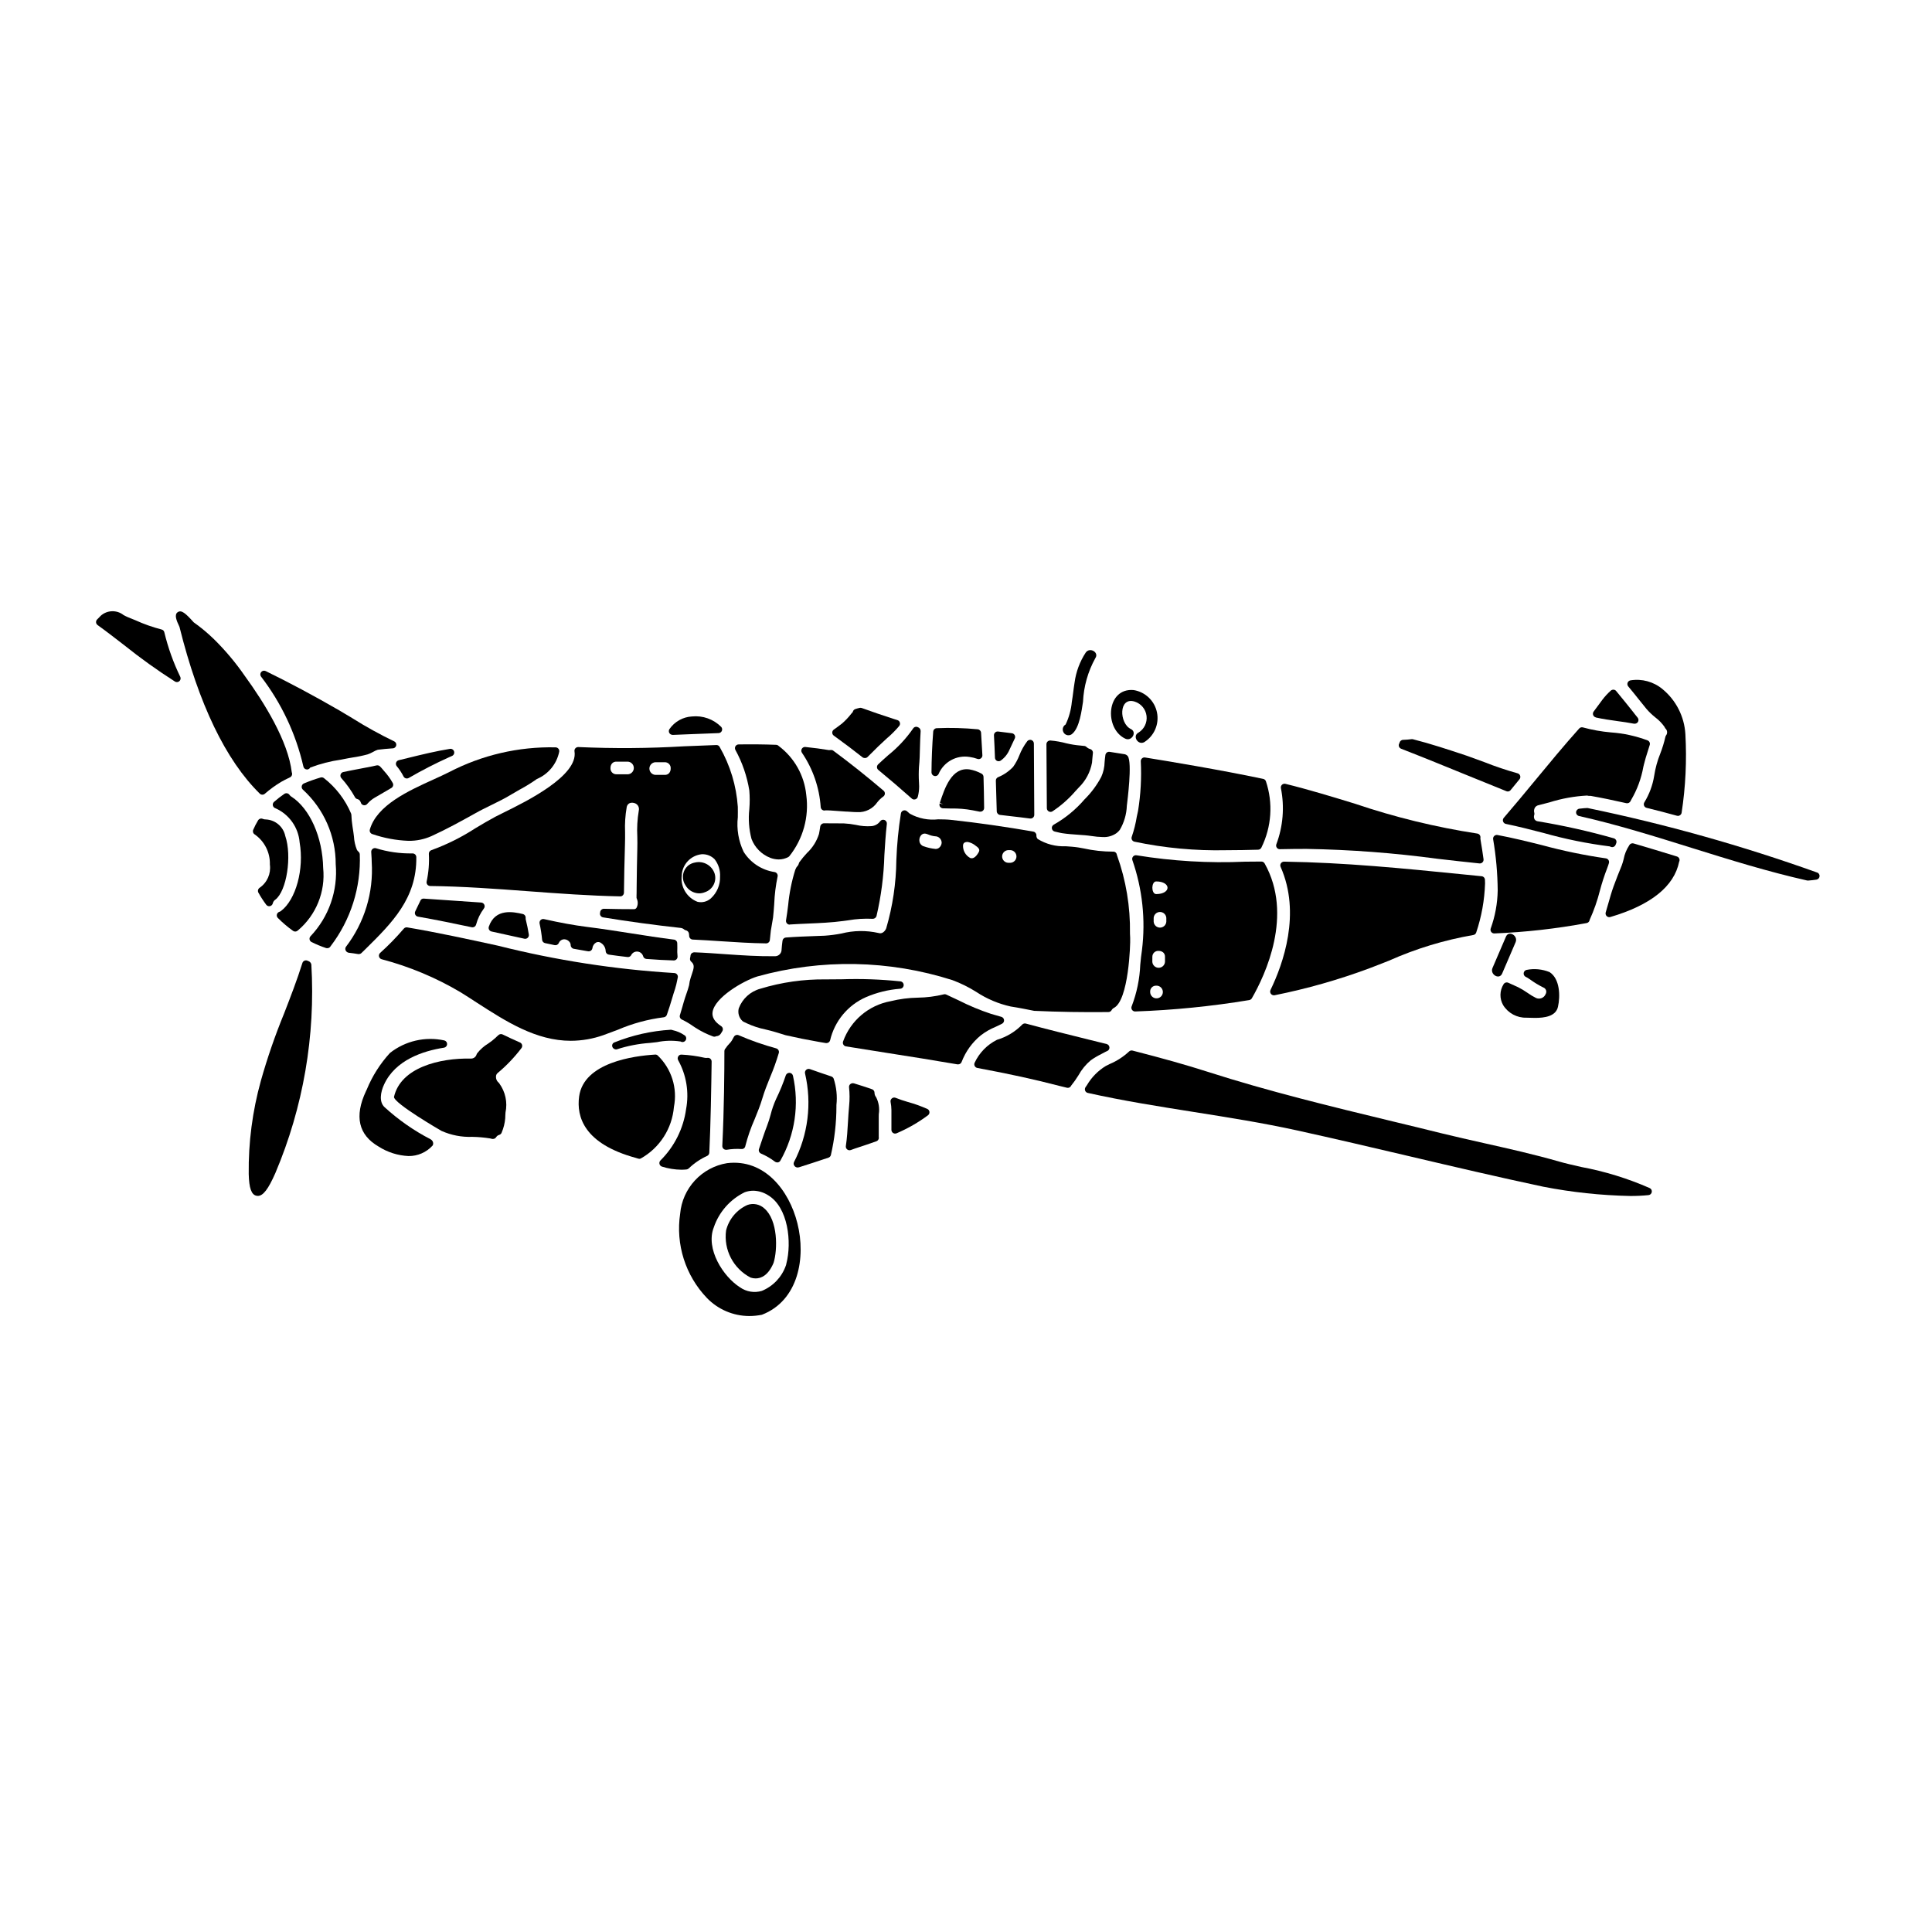
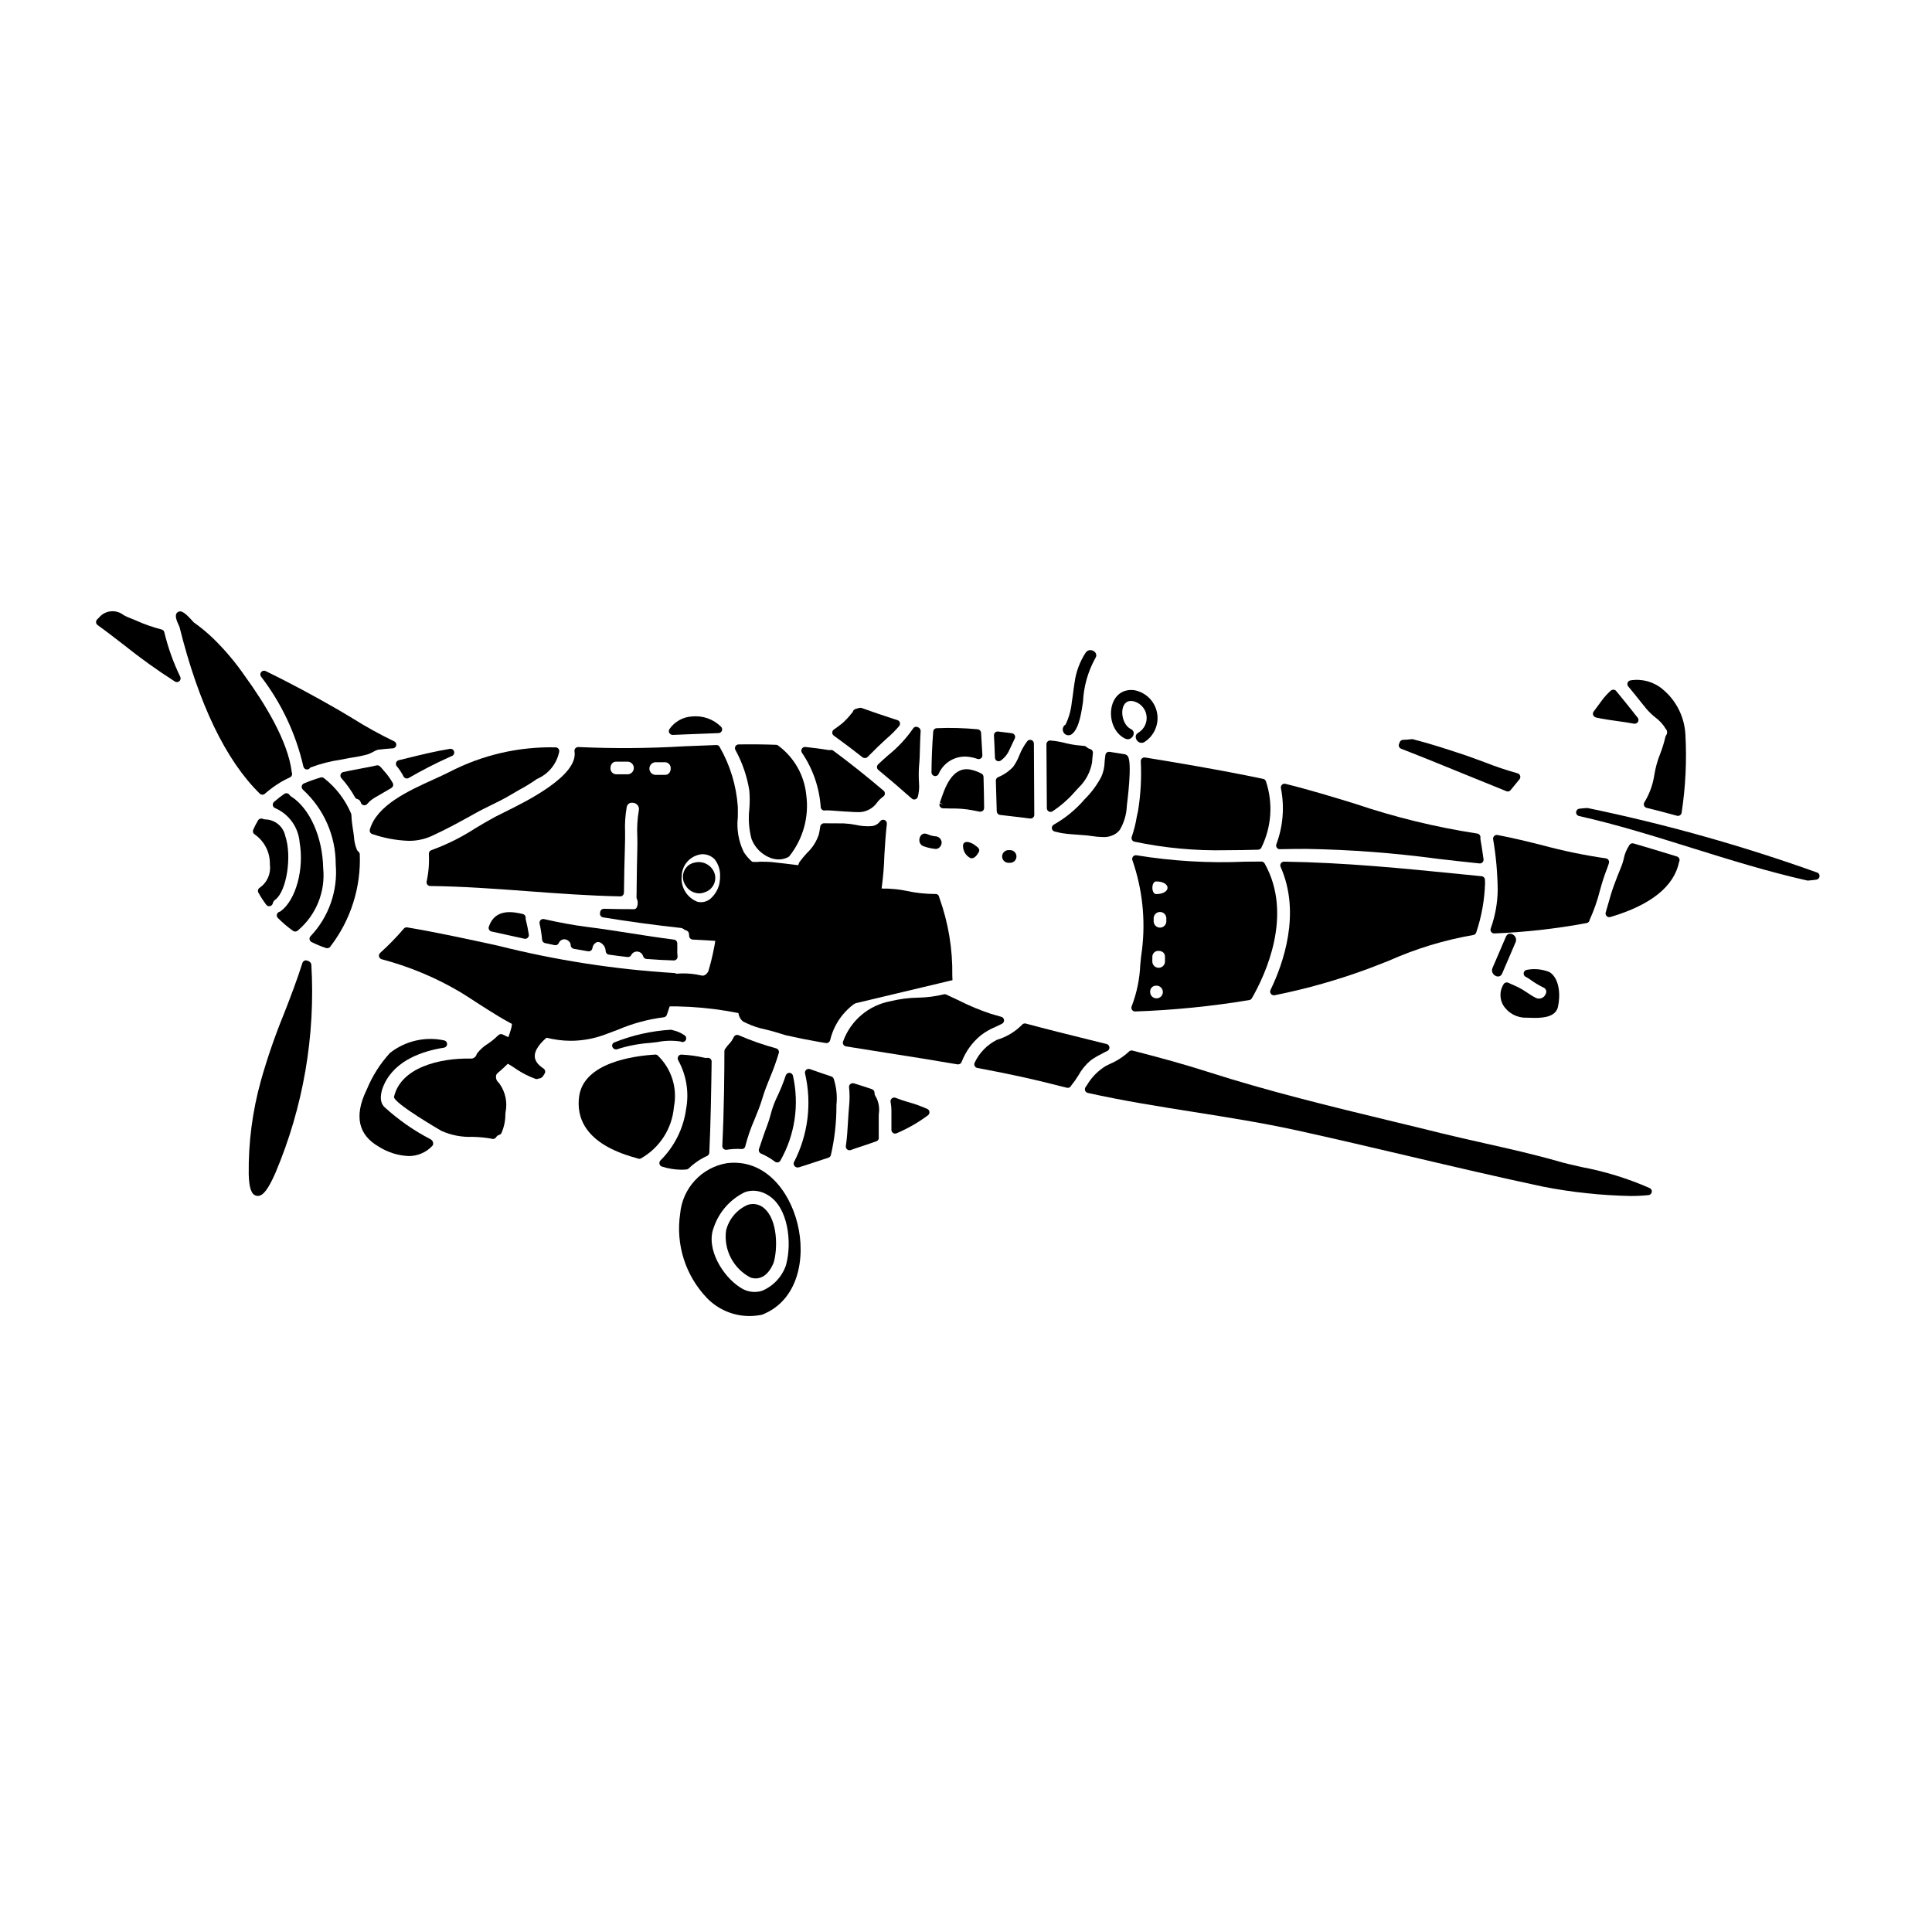
<svg xmlns="http://www.w3.org/2000/svg" fill="#000000" width="800px" height="800px" version="1.1" viewBox="144 144 512 512">
  <g>
    <path d="m387.8 342.01c0.043-1.426 0.082-2.852 0.18-4.269 0.008-0.465-0.285-0.879-0.727-1.027-0.457-0.234-1.02-0.074-1.285 0.367-1.84 2.652-4.051 5.023-6.57 7.043-0.918 0.816-1.832 1.621-2.688 2.445-0.203 0.199-0.312 0.469-0.305 0.754 0.012 0.281 0.145 0.543 0.363 0.719 2.945 2.418 5.922 4.973 8.859 7.586 0.18 0.16 0.41 0.25 0.652 0.25 0.102 0 0.207-0.016 0.305-0.051 0.332-0.105 0.582-0.379 0.656-0.719 0.227-0.871 0.34-1.77 0.344-2.668l-0.043-1.102-0.004-0.004c-0.082-1.355-0.082-2.719 0-4.074 0.176-1.75 0.23-3.5 0.262-5.25z" />
    <path d="m391.6 349.64c0.082 0.02 0.168 0.031 0.254 0.031 0.355 0 0.68-0.191 0.855-0.5 1.359-3.254 4.781-5.148 8.266-4.566 0.703 0.098 1.395 0.27 2.066 0.512 0.309 0.109 0.648 0.055 0.91-0.145 0.262-0.195 0.41-0.512 0.391-0.84-0.105-1.969-0.211-3.938-0.348-5.949v0.004c-0.031-0.484-0.41-0.875-0.895-0.918-3.609-0.348-7.238-0.445-10.859-0.289-0.496 0.02-0.895 0.41-0.93 0.902-0.277 3.609-0.43 7.176-0.457 10.801 0 0.453 0.309 0.848 0.746 0.957z" />
    <path d="m393.12 357.79c0.184 0.258 0.473 0.414 0.789 0.422 0.703 0.027 1.422 0.039 2.129 0.051 1.898-0.039 3.797 0.113 5.664 0.461l1.918 0.375v-0.004c0.066 0.008 0.133 0.008 0.199 0 0.262 0 0.516-0.102 0.699-0.289s0.285-0.438 0.285-0.699c-0.027-2.824-0.082-5.574-0.16-8.242-0.012-0.363-0.219-0.691-0.543-0.855-0.984-0.535-2.047-0.906-3.152-1.102-4.762-0.699-6.633 5.059-7.871 8.828l0.883 0.473-0.934-0.309c-0.109 0.297-0.074 0.625 0.094 0.891z" />
    <path d="m408.66 345.73c0.184 0 0.359-0.051 0.512-0.145 1.047-0.734 1.867-1.75 2.363-2.926 0.242-0.488 0.465-0.973 0.676-1.445 0.211-0.473 0.457-0.996 0.699-1.473h0.004c0.145-0.285 0.145-0.621-0.004-0.906-0.148-0.281-0.426-0.477-0.742-0.52-1.203-0.16-2.438-0.324-3.668-0.457-0.289-0.031-0.578 0.062-0.785 0.266-0.211 0.199-0.324 0.48-0.305 0.77 0.105 1.75 0.184 3.789 0.266 5.902l-0.004 0.004c0.012 0.348 0.211 0.664 0.516 0.828 0.148 0.074 0.312 0.105 0.473 0.102z" />
    <path d="m409.01 359.96 2.781 0.328c1.73 0.199 3.461 0.395 5.191 0.629 0.043 0.004 0.086 0.004 0.129 0 0.262 0.004 0.512-0.102 0.699-0.289 0.184-0.184 0.285-0.438 0.285-0.699l-0.105-18.895h-0.004c0-0.406-0.254-0.77-0.637-0.914-0.383-0.141-0.812-0.031-1.086 0.27-0.891 1.168-1.609 2.453-2.141 3.82-0.418 1.07-0.969 2.086-1.633 3.019-1.109 1.172-2.449 2.094-3.938 2.711-0.395 0.145-0.656 0.527-0.641 0.953l0.238 8.117v-0.004c0.016 0.484 0.379 0.891 0.859 0.953z" />
    <path d="m353.27 389h0.066c1.602-0.109 3.207-0.176 4.816-0.246 3.074-0.129 6.254-0.266 9.371-0.688l1.277-0.172 0.004-0.004c2.125-0.367 4.285-0.5 6.438-0.395 0.469 0.027 0.898-0.273 1.039-0.723 1.234-5.297 1.934-10.703 2.086-16.137 0.168-2.754 0.344-5.57 0.656-8.293 0.055-0.445-0.203-0.871-0.621-1.035-0.418-0.164-0.891-0.023-1.152 0.34-0.535 0.73-1.355 1.199-2.258 1.285-1.398 0.105-2.805-0.008-4.172-0.328-1.059-0.211-2.133-0.34-3.211-0.395-1.309-0.027-3.543-0.027-5.262-0.027-0.492 0.008-0.902 0.371-0.977 0.855-0.102 0.668-0.203 1.344-0.332 1.969-0.613 1.945-1.723 3.695-3.219 5.086-0.703 0.754-1.359 1.551-1.969 2.387-0.07 0.105-0.121 0.223-0.152 0.344-0.078 0.316-0.242 0.605-0.48 0.832-0.078 0.074-0.141 0.16-0.188 0.258l-0.289 0.617c-0.949 3.039-1.574 6.168-1.871 9.336-0.168 1.344-0.34 2.684-0.566 4.023-0.047 0.285 0.031 0.578 0.219 0.801 0.188 0.223 0.465 0.352 0.754 0.348z" />
    <path d="m322.23 338.76h0.039l4.188-0.172c2.664-0.109 5.312-0.219 7.969-0.309h0.004c0.383-0.012 0.727-0.246 0.871-0.605 0.152-0.355 0.078-0.77-0.188-1.051-2.031-2.035-4.871-3.047-7.734-2.754-2.402 0.133-4.609 1.375-5.977 3.356-0.191 0.305-0.207 0.688-0.035 1.004 0.172 0.316 0.504 0.512 0.863 0.512z" />
    <path d="m379.21 339.52c1.113-0.961 2.144-2.004 3.086-3.125 0.215-0.262 0.277-0.613 0.168-0.934-0.105-0.32-0.367-0.562-0.695-0.645-0.293-0.074-0.582-0.164-0.863-0.27-2.863-0.93-5.699-1.883-8.539-2.918-0.176-0.062-0.363-0.074-0.547-0.035-0.395 0.086-0.789 0.195-1.145 0.316-0.359 0.113-0.621 0.418-0.676 0.785l-0.062 0.066h-0.004c-0.121 0.125-0.238 0.258-0.344 0.395-0.734 0.949-1.562 1.824-2.469 2.609-0.703 0.543-1.406 1.066-2.133 1.574-0.266 0.18-0.43 0.48-0.434 0.801-0.004 0.32 0.148 0.625 0.41 0.809 2.816 2.031 5.324 3.938 7.652 5.773v0.004c0.184 0.121 0.402 0.18 0.621 0.164 0.262 0 0.516-0.105 0.699-0.297 2.059-2.09 3.684-3.66 5.277-5.094z" />
    <path d="m325.43 418.38c-0.957-0.668-2.043-1.141-3.188-1.383-0.145-0.066-0.305-0.102-0.465-0.105-5.133 0.305-10.184 1.438-14.957 3.356-0.234 0.082-0.426 0.262-0.523 0.492-0.098 0.234-0.098 0.492 0.004 0.723 0.184 0.457 0.664 0.719 1.145 0.629 2.852-0.93 5.809-1.504 8.805-1.707 0.457-0.031 1.113-0.113 1.875-0.211h-0.004c2.055-0.422 4.168-0.477 6.242-0.164 0.453 0.273 1.039 0.137 1.328-0.301 0.289-0.441 0.18-1.031-0.246-1.34z" />
    <path d="m330.81 380.44c2.035-0.664 3.184-2.824 2.59-4.883-0.699-2.207-2.977-3.504-5.231-2.977-0.629 0.109-1.223 0.371-1.73 0.754-1.574 1.273-1.926 3.531-0.812 5.223 0.734 1.328 2.125 2.164 3.644 2.191 0.527 0 1.051-0.105 1.539-0.309z" />
    <path d="m325.32 390.33c0.113 0.094 0.25 0.16 0.395 0.191 0.477 0.094 0.836 0.488 0.879 0.973l0.051 0.641c0.059 0.477 0.453 0.84 0.93 0.859 2.481 0.113 4.953 0.277 7.422 0.438 3.938 0.262 8.004 0.523 12.035 0.574h0.004c0.5 0 0.922-0.375 0.977-0.871l0.105-0.988c0.062-0.594 0.125-1.18 0.168-1.605h0.004c0.035-0.098 0.051-0.199 0.055-0.301l0.523-3.09c0.133-1.18 0.223-2.426 0.316-3.707h-0.004c0.098-2.402 0.395-4.789 0.887-7.137 0.066-0.27 0.016-0.555-0.141-0.785-0.156-0.23-0.402-0.387-0.68-0.426-3.375-0.508-6.359-2.461-8.172-5.352-1.363-2.852-1.898-6.031-1.547-9.176 0-0.918 0.027-1.848 0-2.754-0.379-5.57-2.016-10.984-4.793-15.832-0.16-0.352-0.52-0.566-0.906-0.543-2.856 0.094-5.707 0.211-8.559 0.336-9.32 0.555-18.664 0.621-27.992 0.199-0.297-0.012-0.586 0.105-0.789 0.324-0.203 0.223-0.293 0.523-0.242 0.82 1.059 6.473-12.891 13.332-18.844 16.258-0.855 0.422-1.574 0.789-2.09 1.047-1.742 0.93-3.5 1.969-5.277 3.035h-0.004c-3.664 2.383-7.586 4.34-11.695 5.836-0.426 0.133-0.711 0.539-0.688 0.988 0.137 2.457-0.062 4.918-0.586 7.32-0.066 0.289 0.004 0.594 0.188 0.828 0.188 0.23 0.465 0.363 0.762 0.371 8.629 0.094 17.426 0.746 25.934 1.379 7.992 0.594 16.258 1.207 24.402 1.363v-0.004c0.266 0.023 0.527-0.082 0.707-0.281 0.188-0.18 0.293-0.43 0.297-0.691 0.027-3.059 0.133-8.637 0.27-12.855 0.039-1.09 0.035-2.164 0.027-3.227-0.094-2.203 0.051-4.41 0.43-6.586 0.062-0.414 0.309-0.781 0.668-1 0.359-0.176 0.766-0.223 1.156-0.129 0.465 0.066 0.875 0.32 1.141 0.707 0.262 0.387 0.352 0.867 0.242 1.32-0.391 2.309-0.52 4.648-0.395 6.984 0.02 1.066 0.035 2.121 0 3.148-0.086 2.754-0.137 7.109-0.172 9.934 0 1.469-0.027 2.512-0.039 2.684h0.023v0.004c-0.02 0.078-0.027 0.156-0.027 0.234 0 0.148 0.031 0.293 0.098 0.426 0.328 0.75 0.301 1.609-0.078 2.336-0.137 0.25-0.402 0.402-0.688 0.391-2.387 0-5.066-0.027-7.953-0.105-0.266 0-0.523 0.102-0.715 0.285-0.191 0.188-0.301 0.441-0.301 0.707-0.09 0.277-0.055 0.578 0.098 0.824 0.152 0.246 0.402 0.414 0.688 0.461 6.723 1.098 13.645 2.043 20.586 2.801 0.34 0.043 0.656 0.191 0.91 0.418zm4.684-19.953c1.258-0.051 2.481 0.426 3.371 1.32 1.023 1.312 1.539 2.949 1.449 4.609 0.07 2.188-0.82 4.293-2.434 5.769-0.961 0.867-2.285 1.211-3.543 0.914-2.816-1.078-4.539-3.93-4.184-6.922 0.102-2.965 2.387-5.398 5.34-5.691zm-19.637-21.184h-3.008c-0.438 0.012-0.859-0.164-1.16-0.484-0.301-0.32-0.453-0.754-0.414-1.191-0.012-0.426 0.129-0.844 0.395-1.18 0.297-0.336 0.734-0.516 1.18-0.492h3.008c0.895 0.043 1.602 0.781 1.602 1.68 0 0.895-0.707 1.633-1.602 1.676zm10.977-0.332v0.004c-0.297 0.332-0.73 0.512-1.18 0.488h-2.5c-0.879-0.062-1.566-0.793-1.566-1.68 0-0.883 0.688-1.613 1.566-1.676h2.5c0.441-0.012 0.863 0.164 1.164 0.484s0.449 0.754 0.41 1.191c0.012 0.43-0.125 0.852-0.395 1.191z" />
    <path d="m347.26 442.4c-0.543 1.367-1.492 4.211-2.121 6.098l-0.004-0.004c-0.16 0.488 0.078 1.02 0.551 1.219 1.309 0.559 2.547 1.277 3.68 2.141 0.168 0.129 0.379 0.199 0.594 0.199 0.062 0.008 0.129 0.008 0.191 0 0.277-0.055 0.516-0.227 0.656-0.473 3.875-6.832 5.059-14.867 3.328-22.527-0.109-0.422-0.48-0.727-0.918-0.746-0.434-0.008-0.828 0.262-0.973 0.672-0.715 2.133-1.57 4.215-2.559 6.238-0.617 1.352-1.109 2.758-1.469 4.203-0.266 1.008-0.586 2.004-0.957 2.981z" />
    <path d="m363.7 342.79c-1.969-0.332-4.016-0.602-6.262-0.832-0.383-0.047-0.758 0.145-0.949 0.48-0.195 0.332-0.176 0.75 0.043 1.062 2.902 4.269 4.613 9.23 4.961 14.379 0.035 0.516 0.465 0.918 0.98 0.918 0.098-0.008 0.199-0.02 0.297-0.043 0.293-0.023 1.406 0 5.41 0.32h0.211l0.789 0.051c0.719 0.051 1.387 0.098 2.023 0.098 2.113 0.117 4.129-0.887 5.309-2.641 0.461-0.586 1.004-1.102 1.613-1.527 0.234-0.184 0.371-0.461 0.375-0.754 0.008-0.297-0.121-0.578-0.348-0.766-4.469-3.801-8.824-7.269-13.336-10.609-0.273-0.18-0.363-0.211-1.117-0.137z" />
    <path d="m343.16 366.34c0.879 2.277 2.668 4.086 4.938 4.984 0.727 0.281 1.496 0.43 2.273 0.438 0.895 0.004 1.773-0.219 2.555-0.652 0.105-0.059 0.195-0.137 0.273-0.227 3.641-4.57 5.254-10.43 4.469-16.219-0.512-5.164-3.168-9.879-7.324-12.988-0.172-0.176-0.406-0.281-0.656-0.293-3.148-0.121-6.516-0.156-9.953-0.102-0.34 0.008-0.648 0.184-0.824 0.473s-0.188 0.648-0.039 0.953c1.844 3.352 3.098 7 3.707 10.777 0.137 1.645 0.137 3.297 0 4.941-0.297 2.652-0.098 5.336 0.582 7.914z" />
    <path d="m548.55 413.7c0.246 0 0.547 0 0.879 0.023 0.414 0 0.891 0.031 1.398 0.031 2.398 0 5.512-0.359 6.055-2.977 0.617-2.715 0.562-7.379-2.246-9.172l-0.004 0.004c-1.91-0.777-4.008-0.98-6.031-0.586-0.41 0.066-0.73 0.387-0.805 0.793-0.074 0.41 0.117 0.82 0.477 1.027 0.102 0.062 0.215 0.113 0.512 0.266l0.898 0.598h-0.004c1.039 0.742 2.137 1.402 3.281 1.969 0.348 0.117 0.625 0.387 0.75 0.73s0.086 0.73-0.105 1.043c-0.191 0.477-0.566 0.855-1.043 1.051-0.473 0.191-1.004 0.188-1.477-0.016-0.801-0.395-1.57-0.855-2.293-1.379-0.789-0.555-1.617-1.051-2.477-1.488-0.531-0.254-1.129-0.516-1.746-0.789l-0.863-0.395v0.004c-0.457-0.199-0.988-0.031-1.246 0.395-1.055 1.684-1.102 3.809-0.113 5.535 1.324 2.141 3.688 3.41 6.203 3.332z" />
    <path d="m322.62 393.01c-3.824-0.477-7.711-1.09-11.469-1.68s-7.754-1.215-11.66-1.699c-3.394-0.43-7.086-1.102-11.32-2.059-0.328-0.078-0.672 0.02-0.91 0.258-0.234 0.238-0.336 0.578-0.266 0.906 0.312 1.426 0.535 2.875 0.672 4.328 0.043 0.434 0.359 0.789 0.789 0.875l1.105 0.23c0.48 0.098 0.949 0.191 1.414 0.301 0.453 0.102 0.918-0.125 1.113-0.551 0.238-0.605 0.82-1 1.473-0.996 0.473 0.02 0.918 0.223 1.246 0.566 0.262 0.254 0.418 0.598 0.43 0.961-0.008 0.473 0.32 0.887 0.785 0.984 1.129 0.215 2.281 0.395 3.438 0.605l0.395 0.062c0.262 0.043 0.531-0.02 0.742-0.176 0.215-0.156 0.359-0.395 0.395-0.66 0.078-0.648 0.469-1.219 1.047-1.523 0.43-0.184 0.926-0.109 1.285 0.188 0.73 0.484 1.172 1.297 1.184 2.172 0.039 0.453 0.387 0.816 0.836 0.883 1.656 0.238 3.293 0.457 4.957 0.641 0.434 0.055 0.848-0.188 1.012-0.59 0.336-0.59 0.992-0.926 1.668-0.852 0.676 0.074 1.242 0.543 1.445 1.191 0.098 0.418 0.453 0.723 0.883 0.758 2.574 0.203 4.945 0.328 7.242 0.395h0.023c0.27 0 0.527-0.113 0.711-0.309 0.184-0.195 0.281-0.457 0.27-0.727l-0.043-0.66c-0.02-0.227-0.035-0.43-0.035-0.527 0.027-0.789 0.027-1.539 0-2.336h-0.004c-0.004-0.488-0.367-0.898-0.852-0.961z" />
    <path d="m565.23 387.96c0-0.027 0.035-0.137 0.051-0.215h0.004c1.129-2.488 2.035-5.07 2.703-7.719 0.535-2.019 1.18-4.012 1.938-5.961 0.168-0.426 0.312-0.875 0.453-1.328l-0.004 0.004c0.086-0.277 0.047-0.582-0.113-0.824-0.156-0.246-0.414-0.406-0.703-0.445-5.668-0.816-11.277-1.977-16.805-3.473-3.891-0.973-7.906-1.969-11.906-2.715v-0.004c-0.312-0.055-0.633 0.043-0.863 0.262-0.23 0.223-0.34 0.543-0.289 0.859 0.766 4.484 1.168 9.027 1.211 13.578-0.062 3.449-0.691 6.863-1.863 10.105-0.098 0.301-0.043 0.629 0.141 0.883 0.188 0.25 0.48 0.402 0.797 0.402h0.055c8.211-0.328 16.387-1.25 24.465-2.754 0.344-0.074 0.621-0.324 0.73-0.656z" />
    <path d="m543.57 353.75c0.289 0 0.566-0.133 0.754-0.359 0.789-0.961 1.574-1.926 2.363-2.887v0.004c0.211-0.262 0.273-0.613 0.168-0.93-0.105-0.32-0.363-0.562-0.688-0.645-2.973-0.828-5.894-1.812-8.758-2.949-1.613-0.605-3.195-1.18-4.723-1.715-5.074-1.695-9.645-3.195-14.227-4.356v-0.004c-0.129-0.031-0.262-0.039-0.395-0.02-0.734 0.098-1.473 0.152-2.215 0.176-0.492 0.004-0.906 0.367-0.973 0.855l-0.086 0.141v0.004c-0.125 0.246-0.141 0.535-0.039 0.793 0.098 0.258 0.305 0.465 0.562 0.562 5.969 2.328 11.914 4.754 17.844 7.176 3.352 1.367 6.691 2.731 10.035 4.074 0.117 0.051 0.246 0.078 0.375 0.078z" />
    <path d="m566.86 334.13c1.934 0.43 3.902 0.707 5.801 0.973 1.457 0.203 2.914 0.395 4.367 0.684 0.062 0.008 0.121 0.008 0.184 0 0.379 0.012 0.73-0.203 0.902-0.543 0.168-0.344 0.121-0.754-0.117-1.051l-0.395-0.492c-0.18-0.215-0.363-0.43-0.523-0.648v-0.023c-1.543-1.969-3.109-3.867-4.777-5.902-0.168-0.211-0.418-0.336-0.684-0.355-0.266-0.012-0.523 0.074-0.73 0.242-0.812 0.723-1.555 1.523-2.215 2.391l-0.395 0.539c-0.586 0.789-1.266 1.73-1.938 2.613h0.004c-0.207 0.266-0.262 0.621-0.145 0.934 0.117 0.316 0.387 0.551 0.715 0.621z" />
    <path d="m588.41 360.18c0.086 0.023 0.176 0.039 0.266 0.039 0.484-0.004 0.895-0.355 0.973-0.836 1.055-6.891 1.387-13.875 0.996-20.832-0.273-4.652-2.473-8.98-6.074-11.938-2.367-1.969-5.473-2.809-8.512-2.305-0.332 0.07-0.609 0.305-0.727 0.629-0.117 0.32-0.059 0.68 0.152 0.945 0.992 1.18 1.969 2.402 2.926 3.606l1.941 2.402c0.695 0.805 1.469 1.543 2.301 2.207 0.965 0.723 1.809 1.594 2.496 2.582 0.043 0.148 0.121 0.281 0.227 0.395 0.516 0.484 0.57 1.285 0.133 1.836-0.082 0.121-0.141 0.254-0.168 0.395-0.34 1.492-0.789 2.957-1.344 4.387-0.77 1.898-1.312 3.879-1.621 5.902-0.398 2.496-1.289 4.891-2.613 7.047-0.16 0.27-0.18 0.598-0.059 0.883 0.125 0.289 0.379 0.5 0.684 0.566 2.672 0.652 5.348 1.348 8.023 2.09z" />
    <path d="m484.64 351.72c-0.328-0.074-0.676 0.023-0.918 0.262-0.238 0.242-0.336 0.59-0.262 0.918 0.984 4.965 0.566 10.105-1.215 14.844-0.113 0.305-0.062 0.645 0.129 0.906 0.184 0.266 0.496 0.414 0.82 0.395 2.363-0.051 4.723-0.078 7.031-0.078h-0.004c11.621 0.195 23.219 1.07 34.738 2.621 3.68 0.422 7.379 0.848 11.125 1.23h0.094c0.266 0 0.52-0.105 0.703-0.297 0.211-0.215 0.312-0.516 0.273-0.812-0.215-1.68-0.496-3.367-0.766-4.973l-0.074-0.547c0-0.047 0.023-0.273 0.023-0.316v0.004c0-0.5-0.375-0.922-0.867-0.98-10.992-1.688-21.82-4.328-32.355-7.894-6.035-1.848-12.281-3.762-18.477-5.281z" />
-     <path d="m551.71 357.39c0.965-0.234 1.941-0.496 2.926-0.758 3.223-1.016 6.559-1.621 9.934-1.801 0.156 0.047 0.32 0.074 0.48 0.086h0.492c2.832 0.5 5.926 1.133 9.445 1.934 0.465 0.105 0.934-0.133 1.125-0.566 0.066-0.152 0.156-0.312 0.211-0.395 1.559-2.676 2.637-5.609 3.18-8.66l0.148-0.621c0.289-1.211 0.664-2.398 1.043-3.586 0.172-0.543 0.348-1.082 0.508-1.625 0.141-0.477-0.098-0.98-0.555-1.18-3.129-1.176-6.414-1.891-9.75-2.125-2.492-0.215-4.965-0.656-7.379-1.316-0.367-0.113-0.766-0.004-1.02 0.285-4.039 4.508-7.941 9.238-11.719 13.812-2.727 3.305-5.461 6.613-8.266 9.863-0.227 0.262-0.297 0.629-0.184 0.961 0.113 0.328 0.395 0.574 0.738 0.645 3.289 0.676 6.629 1.531 9.84 2.363v-0.004c5.828 1.652 11.777 2.863 17.789 3.613l0.043-0.395-0.043 0.43 0.234 0.094v0.004c0.102 0.031 0.211 0.051 0.316 0.051 0.422 0 0.797-0.27 0.93-0.672l0.141-0.371v0.004c0.102-0.258 0.094-0.543-0.027-0.789-0.125-0.25-0.352-0.438-0.621-0.516-6.602-1.875-13.305-3.375-20.074-4.496-0.367-0.023-0.699-0.215-0.91-0.52-0.199-0.375-0.23-0.82-0.082-1.219 0.051-0.172 0.051-0.359 0-0.531-0.125-0.434-0.074-0.898 0.137-1.301 0.207-0.363 0.559-0.617 0.969-0.699z" />
    <path d="m423.51 364.37 0.52 0.121c0.68 0.16 1.305 0.305 1.469 0.316 1.41 0.215 2.902 0.32 4.328 0.418l1.691 0.125c0.531 0.039 1.105 0.121 1.695 0.199h0.004c1.008 0.164 2.027 0.258 3.047 0.281 1.301 0.07 2.586-0.305 3.648-1.059 0.316-0.246 0.602-0.531 0.848-0.848 1.137-1.934 1.777-4.117 1.859-6.359l0.086-0.727c0-0.105 1.422-10.789 0.16-12.461h0.004c-0.207-0.242-0.48-0.414-0.789-0.492-1.535-0.234-2.891-0.449-4.004-0.633-0.258-0.043-0.523 0.016-0.738 0.168-0.211 0.156-0.352 0.391-0.395 0.648-0.094 0.605-0.148 1.223-0.207 1.84-0.023 1.375-0.328 2.731-0.895 3.984-1.168 2.203-2.664 4.215-4.441 5.965-2.297 2.676-5.039 4.93-8.105 6.668-0.375 0.184-0.594 0.582-0.543 0.996 0.047 0.414 0.348 0.754 0.754 0.848z" />
    <path d="m429.1 353.55 0.789-0.852h-0.004c1.832-1.773 3.059-4.078 3.512-6.59l0.074-0.902c0.047-0.539 0.09-1.086 0.156-1.625h0.004c0.059-0.473-0.23-0.918-0.688-1.059-0.371-0.098-0.715-0.289-1-0.555-0.156-0.16-0.363-0.262-0.59-0.281l-0.965-0.102c-1.262-0.102-2.516-0.297-3.75-0.59-1.387-0.375-2.805-0.625-4.238-0.75-0.277-0.02-0.551 0.07-0.758 0.25-0.207 0.191-0.324 0.457-0.324 0.734l0.109 16.953c0 0.352 0.191 0.68 0.5 0.852 0.148 0.082 0.316 0.129 0.484 0.129 0.18 0 0.352-0.051 0.504-0.145 2.305-1.527 4.387-3.367 6.184-5.469z" />
    <path d="m481.59 407.77c0.062 0 0.129-0.008 0.195-0.02 8.559-1.715 16.965-4.106 25.145-7.152 1.672-0.629 3.41-1.32 5.184-2.019 7.117-3.176 14.605-5.453 22.285-6.785 0.387-0.047 0.707-0.316 0.82-0.688 1.406-4.191 2.195-8.566 2.336-12.988l-0.027-0.934c0-0.504-0.383-0.926-0.887-0.973l-4.723-0.473c-16.172-1.621-31.449-3.148-47.625-3.394-0.336 0-0.652 0.164-0.84 0.441-0.184 0.281-0.215 0.637-0.078 0.945 5.465 12.312 0.668 25.723-2.676 32.621-0.145 0.305-0.125 0.664 0.055 0.949 0.18 0.285 0.492 0.461 0.832 0.465z" />
    <path d="m349.7 421.83c-3.398-0.926-6.723-2.09-9.953-3.492-0.473-0.199-1.016-0.008-1.262 0.441l-0.543 0.984h-0.004c-0.199 0.312-0.434 0.605-0.699 0.867-0.344 0.344-0.648 0.727-0.91 1.141-0.066 0.07-0.133 0.145-0.191 0.223-0.109 0.164-0.164 0.352-0.164 0.547 0 5.191-0.07 15.352-0.555 25.125-0.012 0.27 0.086 0.531 0.27 0.727 0.188 0.195 0.445 0.305 0.715 0.309 0.051 0.004 0.105 0.004 0.16 0 1.301-0.215 2.621-0.285 3.934-0.199 0.5 0.051 0.949-0.297 1.023-0.789 0.621-2.434 1.445-4.812 2.465-7.106 0.738-1.816 1.508-3.688 2.039-5.512 0.57-1.938 1.336-3.824 2.074-5.656v0.004c0.891-2.094 1.656-4.238 2.301-6.418 0.129-0.52-0.18-1.051-0.699-1.195z" />
-     <path d="m396.42 403.75c2.199 0.82 4.309 1.863 6.297 3.113 2.773 1.84 5.863 3.148 9.117 3.867 2.242 0.348 4.422 0.789 6.227 1.152 6.461 0.297 13.074 0.395 19.68 0.324 0.348-0.004 0.672-0.191 0.844-0.496 0.133-0.254 0.344-0.461 0.594-0.594 3.938-1.969 4.422-16.953 4.328-18.594l-0.055-1.18h0.004c0.113-7.035-1.047-14.035-3.426-20.656-0.027-0.156-0.074-0.309-0.133-0.453-0.16-0.363-0.535-0.582-0.93-0.543-2.625 0-5.242-0.285-7.805-0.855l-1.387-0.25c-1.07-0.168-2.199-0.242-3.348-0.32-2.613 0.117-5.199-0.555-7.426-1.93-0.25-0.262-0.379-0.621-0.344-0.98 0-0.48-0.344-0.887-0.812-0.969-7.262-1.277-14.84-2.363-21.914-3.125-0.969-0.105-2.098-0.121-3.273-0.133l-0.004-0.004c-2.606 0.301-5.242-0.219-7.539-1.484l-0.246-0.215c-0.148-0.129-0.309-0.262-0.457-0.395l-0.004-0.004c-0.258-0.254-0.637-0.348-0.984-0.242-0.359 0.113-0.617 0.418-0.676 0.785-0.652 4.098-1.055 8.23-1.207 12.375-0.062 6.117-0.965 12.195-2.684 18.062-0.27 0.719-1.062 1.598-2.043 1.242v0.004c-3.246-0.734-6.617-0.688-9.84 0.141-1.469 0.281-2.953 0.477-4.445 0.578l-2.223 0.082c-2.629 0.094-5.348 0.191-8.035 0.395-0.461 0.035-0.836 0.387-0.898 0.848-0.109 0.789-0.191 1.574-0.246 2.363v-0.004c0.012 0.941-0.73 1.719-1.668 1.75-4.496 0.059-8.684-0.223-13.113-0.531-2.633-0.184-5.363-0.395-8.328-0.504h-0.004c-0.266 0.004-0.52 0.102-0.723 0.27-0.195 0.188-0.305 0.445-0.305 0.715-0.004 0.094-0.02 0.188-0.051 0.277-0.031 0.129-0.059 0.262-0.074 0.395-0.035 0.32 0.09 0.641 0.34 0.848 0.91 0.789 0.738 1.613 0.133 3.34-0.105 0.316-0.211 0.621-0.297 0.898v0.004c-0.211 0.637-0.352 1.297-0.418 1.965-0.195 0.789-0.453 1.531-0.715 2.281l-0.359 1.059c-0.262 0.812-0.488 1.605-0.707 2.394-0.219 0.789-0.418 1.465-0.645 2.184l-0.004 0.004c-0.16 0.48 0.078 1.004 0.547 1.203 0.973 0.461 1.906 1.008 2.785 1.629l0.746 0.496h0.004c1.469 0.953 3.043 1.734 4.691 2.336 0.113 0.043 0.234 0.066 0.359 0.066 0.164 0 0.328-0.043 0.473-0.121 0.129-0.039 0.262-0.066 0.395-0.07 0.348-0.098 0.648-0.32 0.84-0.629l0.395-0.637c0.273-0.453 0.141-1.043-0.301-1.336-1.73-1.129-2.481-2.363-2.289-3.715 0.539-3.867 8.125-8.297 11.867-9.457 16.965-4.715 34.941-4.375 51.719 0.98zm14.73-34.457h0.656c0.883 0.062 1.566 0.793 1.566 1.676 0 0.887-0.684 1.617-1.566 1.68h-0.664c-0.879-0.062-1.566-0.793-1.566-1.68 0-0.883 0.688-1.613 1.566-1.676zm-10.711-2.156h0.066c0.777 0.156 1.5 0.508 2.102 1.027 1.16 0.789 1.004 1.273 0.668 1.832-0.695 1.18-1.422 1.648-2.16 1.379v-0.004c-1.254-0.676-1.992-2.019-1.895-3.438 0.074-0.406 0.281-0.809 1.219-0.809zm-12.203-1.918h0.004c0.223-0.203 0.512-0.312 0.812-0.309 0.188 0.004 0.371 0.035 0.547 0.098l0.395 0.141c0.574 0.25 1.184 0.41 1.809 0.473 0.941-0.008 1.715 0.734 1.75 1.676-0.016 0.492-0.23 0.953-0.59 1.285-0.25 0.242-0.582 0.379-0.93 0.395h-0.09c-1.074-0.098-2.133-0.332-3.148-0.703-0.57-0.16-1-0.633-1.113-1.215-0.145-0.672 0.062-1.367 0.547-1.852z" />
+     <path d="m396.42 403.75l-0.055-1.18h0.004c0.113-7.035-1.047-14.035-3.426-20.656-0.027-0.156-0.074-0.309-0.133-0.453-0.16-0.363-0.535-0.582-0.93-0.543-2.625 0-5.242-0.285-7.805-0.855l-1.387-0.25c-1.07-0.168-2.199-0.242-3.348-0.32-2.613 0.117-5.199-0.555-7.426-1.93-0.25-0.262-0.379-0.621-0.344-0.98 0-0.48-0.344-0.887-0.812-0.969-7.262-1.277-14.84-2.363-21.914-3.125-0.969-0.105-2.098-0.121-3.273-0.133l-0.004-0.004c-2.606 0.301-5.242-0.219-7.539-1.484l-0.246-0.215c-0.148-0.129-0.309-0.262-0.457-0.395l-0.004-0.004c-0.258-0.254-0.637-0.348-0.984-0.242-0.359 0.113-0.617 0.418-0.676 0.785-0.652 4.098-1.055 8.23-1.207 12.375-0.062 6.117-0.965 12.195-2.684 18.062-0.27 0.719-1.062 1.598-2.043 1.242v0.004c-3.246-0.734-6.617-0.688-9.84 0.141-1.469 0.281-2.953 0.477-4.445 0.578l-2.223 0.082c-2.629 0.094-5.348 0.191-8.035 0.395-0.461 0.035-0.836 0.387-0.898 0.848-0.109 0.789-0.191 1.574-0.246 2.363v-0.004c0.012 0.941-0.73 1.719-1.668 1.75-4.496 0.059-8.684-0.223-13.113-0.531-2.633-0.184-5.363-0.395-8.328-0.504h-0.004c-0.266 0.004-0.52 0.102-0.723 0.27-0.195 0.188-0.305 0.445-0.305 0.715-0.004 0.094-0.02 0.188-0.051 0.277-0.031 0.129-0.059 0.262-0.074 0.395-0.035 0.32 0.09 0.641 0.34 0.848 0.91 0.789 0.738 1.613 0.133 3.34-0.105 0.316-0.211 0.621-0.297 0.898v0.004c-0.211 0.637-0.352 1.297-0.418 1.965-0.195 0.789-0.453 1.531-0.715 2.281l-0.359 1.059c-0.262 0.812-0.488 1.605-0.707 2.394-0.219 0.789-0.418 1.465-0.645 2.184l-0.004 0.004c-0.16 0.48 0.078 1.004 0.547 1.203 0.973 0.461 1.906 1.008 2.785 1.629l0.746 0.496h0.004c1.469 0.953 3.043 1.734 4.691 2.336 0.113 0.043 0.234 0.066 0.359 0.066 0.164 0 0.328-0.043 0.473-0.121 0.129-0.039 0.262-0.066 0.395-0.07 0.348-0.098 0.648-0.32 0.84-0.629l0.395-0.637c0.273-0.453 0.141-1.043-0.301-1.336-1.73-1.129-2.481-2.363-2.289-3.715 0.539-3.867 8.125-8.297 11.867-9.457 16.965-4.715 34.941-4.375 51.719 0.98zm14.73-34.457h0.656c0.883 0.062 1.566 0.793 1.566 1.676 0 0.887-0.684 1.617-1.566 1.68h-0.664c-0.879-0.062-1.566-0.793-1.566-1.68 0-0.883 0.688-1.613 1.566-1.676zm-10.711-2.156h0.066c0.777 0.156 1.5 0.508 2.102 1.027 1.16 0.789 1.004 1.273 0.668 1.832-0.695 1.18-1.422 1.648-2.16 1.379v-0.004c-1.254-0.676-1.992-2.019-1.895-3.438 0.074-0.406 0.281-0.809 1.219-0.809zm-12.203-1.918h0.004c0.223-0.203 0.512-0.312 0.812-0.309 0.188 0.004 0.371 0.035 0.547 0.098l0.395 0.141c0.574 0.25 1.184 0.41 1.809 0.473 0.941-0.008 1.715 0.734 1.75 1.676-0.016 0.492-0.23 0.953-0.59 1.285-0.25 0.242-0.582 0.379-0.93 0.395h-0.09c-1.074-0.098-2.133-0.332-3.148-0.703-0.57-0.16-1-0.633-1.113-1.215-0.145-0.672 0.062-1.367 0.547-1.852z" />
    <path d="m444.84 412.05h0.027c10.121-0.355 20.207-1.363 30.199-3.019 0.289-0.051 0.543-0.227 0.691-0.48 3.566-6.207 11.039-22.109 3.383-35.727-0.176-0.312-0.504-0.504-0.859-0.504l-4.328 0.035c-9.609 0.426-19.238-0.145-28.734-1.691-0.348-0.07-0.707 0.051-0.941 0.316-0.23 0.27-0.301 0.641-0.184 0.973 2.66 7.648 3.531 15.801 2.539 23.836-0.18 1.094-0.316 2.43-0.453 3.883-0.152 3.754-0.918 7.457-2.258 10.965-0.148 0.305-0.125 0.664 0.055 0.953 0.18 0.285 0.496 0.461 0.832 0.461zm8.246-23.789c-0.059 0.883-0.793 1.566-1.676 1.566-0.883 0-1.617-0.684-1.676-1.566v-1.012c0.059-0.883 0.793-1.566 1.676-1.566 0.883 0 1.617 0.684 1.676 1.566zm-2.684-10.672c1.969 0 3.008 0.844 3.008 1.676 0 0.836-1.035 1.676-3.008 1.676-0.742 0-1.016-1.004-1.016-1.676s0.273-1.676 1.016-1.676zm-1.016 19.984c-0.008-0.438 0.168-0.863 0.488-1.164 0.32-0.301 0.75-0.449 1.188-0.41 0.43-0.012 0.848 0.129 1.184 0.395 0.332 0.297 0.512 0.73 0.488 1.18v1.336c-0.062 0.879-0.793 1.562-1.68 1.562-0.883 0-1.613-0.684-1.676-1.562zm1.016 7.641c0.688-0.035 1.328 0.352 1.613 0.977 0.289 0.625 0.164 1.363-0.309 1.859-0.477 0.5-1.207 0.656-1.844 0.402-0.641-0.258-1.055-0.879-1.055-1.566-0.039-0.441 0.113-0.879 0.418-1.199 0.305-0.32 0.734-0.492 1.176-0.473z" />
    <path d="m445.26 360.43c-0.289 1.805-0.734 3.582-1.328 5.309-0.105 0.266-0.086 0.562 0.047 0.816 0.133 0.25 0.371 0.434 0.648 0.496 7.996 1.688 16.16 2.445 24.332 2.262 2.828 0 5.66-0.055 8.461-0.133 0.375-0.012 0.711-0.234 0.867-0.57 2.703-5.484 3.129-11.812 1.18-17.605-0.121-0.301-0.387-0.523-0.703-0.59-11.281-2.391-25.66-4.766-31.32-5.676-0.281-0.047-0.57 0.035-0.785 0.227-0.223 0.191-0.348 0.469-0.34 0.762 0.223 4.398-0.02 8.812-0.723 13.164-0.113 0.461-0.219 0.98-0.336 1.539z" />
    <path d="m212.84 354.32c0.371 0.359 0.953 0.375 1.34 0.035 1.348-1.176 2.797-2.231 4.328-3.148 0.613-0.355 1.207-0.648 1.801-0.941l0.559-0.277 0.004 0.004c0.332-0.168 0.543-0.508 0.543-0.883 0-0.273-0.078-0.441-0.086-0.395-0.969-8.34-7.305-18.5-12.449-25.586v0.004c-2.406-3.492-5.137-6.746-8.156-9.723-1.68-1.637-3.481-3.137-5.394-4.492-2.18-2.438-3.246-3.328-4.215-2.699s-0.418 2.113 0.449 3.914c5.098 20.473 12.262 35.34 21.277 44.188z" />
    <path d="m336.67 452.25c-3.262 0.535-6.25 2.141-8.5 4.566-2.25 2.422-3.629 5.523-3.922 8.816-1.223 8.141 1.395 16.391 7.086 22.344 2.934 3.039 6.973 4.766 11.195 4.785 1.137 0 2.266-0.113 3.379-0.336 9.715-3.75 11.691-15.184 9.414-24.219-2.199-8.832-8.789-17.156-18.652-15.957zm15.723 26.621c0 0.043 0 0.086-0.027 0.125-0.016 0.141-0.055 0.281-0.113 0.41-1.066 3.031-3.375 5.465-6.348 6.691-1.984 0.598-4.129 0.242-5.816-0.957-4.402-2.785-9.168-10.172-6.926-15.871l-0.004 0.004c1.383-4.082 4.344-7.438 8.215-9.324 0.715-0.258 1.469-0.391 2.227-0.395 1.363 0.023 2.691 0.414 3.848 1.129 5.496 3.203 6.402 12.625 4.945 18.184z" />
    <path d="m382.5 406.03c0.543 0 0.984-0.438 0.984-0.984 0-0.543-0.441-0.984-0.984-0.984-5.125-0.531-10.277-0.715-15.426-0.543-1.426 0-2.844 0.031-4.262 0.031-5.859-0.074-11.691 0.758-17.293 2.465-2.641 0.707-4.777 2.644-5.738 5.203-0.316 1.223 0.066 2.523 0.996 3.379 0.082 0.078 0.172 0.141 0.277 0.188l0.297 0.137c0.195 0.086 0.395 0.164 0.523 0.246l-0.004 0.004c1.594 0.742 3.269 1.297 4.996 1.648 1.738 0.395 3.481 0.938 5.312 1.516 2.856 0.656 5.809 1.25 8.785 1.766l1.918 0.324h0.16c0.449-0.004 0.84-0.309 0.949-0.742 1.191-5.082 4.695-9.309 9.469-11.414 2.871-1.238 5.922-1.992 9.039-2.238z" />
    <path d="m364.36 429.29c-1.906-0.637-3.812-1.289-5.723-1.969v0.004c-0.34-0.125-0.723-0.051-0.992 0.191-0.27 0.238-0.383 0.609-0.301 0.961 1.855 7.945 0.809 16.289-2.949 23.531-0.148 0.363-0.062 0.785 0.219 1.059 0.203 0.215 0.488 0.336 0.785 0.328 0.121 0 0.242-0.02 0.355-0.055 2.602-0.836 5.199-1.664 7.801-2.551 0.312-0.105 0.547-0.355 0.633-0.672 0.98-4.246 1.473-8.586 1.473-12.941v-0.32c0.258-2.359 0.008-4.742-0.73-7-0.102-0.262-0.309-0.465-0.57-0.566z" />
    <path d="m342.07 463.33c-2.82 1.262-4.906 3.754-5.652 6.754-0.688 5.121 1.918 10.121 6.504 12.492 0.426 0.145 0.875 0.219 1.324 0.219 1.406 0 3.34-0.73 4.762-4.133 1.086-3.492 1.18-11.301-2.457-14.422-1.207-1.109-2.934-1.461-4.481-0.91z" />
    <path d="m277.2 418.14c-0.344-0.164-0.746-0.117-1.043 0.117-0.297 0.246-0.578 0.508-0.848 0.785-0.605 0.551-1.25 1.055-1.926 1.508-1.109 0.668-2.086 1.527-2.887 2.543-0.094 0.105-0.16 0.23-0.199 0.363-0.195 0.652-0.805 1.098-1.484 1.078-8.34-0.184-18.633 2.387-20.402 10.168 0 1.715 12.457 8.93 12.594 9 2.566 1.145 5.359 1.684 8.168 1.574 1.582 0.027 3.16 0.168 4.727 0.418 0.199 0.066 0.41 0.113 0.621 0.137 0.043 0.004 0.086 0.004 0.129 0 0.344 0 0.66-0.18 0.84-0.473 0.184-0.297 0.477-0.512 0.816-0.602 0.309-0.094 0.555-0.332 0.652-0.641 0.512-1.199 0.824-2.473 0.934-3.769 0-0.484 0.043-1 0.074-1.535 0.566-2.676-0.027-5.465-1.633-7.676-0.102-0.164-0.238-0.305-0.395-0.422-0.348-0.383-0.527-0.895-0.492-1.414-0.004-0.34 0.141-0.668 0.391-0.895 2.356-1.961 4.481-4.184 6.336-6.621 0.191-0.242 0.258-0.555 0.188-0.855-0.074-0.297-0.285-0.547-0.566-0.664-1.543-0.672-3.07-1.375-4.594-2.125z" />
    <path d="m318.29 423.7c-0.184-0.168-0.438-0.25-0.688-0.223-5.641 0.34-18.895 2.102-20.125 11.094-0.734 5.359 1.27 12.535 15.031 16.285 0.172 0.043 0.375 0.109 0.613 0.188 0.102 0.035 0.203 0.055 0.309 0.055 0.137-0.004 0.27-0.035 0.395-0.094 5.012-2.816 8.297-7.934 8.773-13.664 0.984-4.984-0.637-10.125-4.309-13.641z" />
    <path d="m325.93 453.92c0.223-0.023 0.43-0.121 0.59-0.277 1.43-1.375 3.082-2.5 4.891-3.32 0.328-0.156 0.543-0.48 0.562-0.844 0.348-6.801 0.535-18.051 0.617-24.148v0.004c0.004-0.289-0.117-0.566-0.336-0.758s-0.512-0.273-0.797-0.227c-0.262 0.035-0.531 0.023-0.789-0.039-1.98-0.453-4-0.73-6.031-0.824-0.371-0.039-0.727 0.152-0.902 0.48-0.191 0.312-0.191 0.711 0 1.023 2.176 3.934 2.914 8.5 2.09 12.918-0.707 5.152-3.09 9.93-6.773 13.598-0.258 0.242-0.367 0.602-0.285 0.945s0.34 0.617 0.68 0.719c1.656 0.52 3.379 0.797 5.117 0.82 0.457 0 0.914-0.023 1.367-0.07z" />
    <path d="m307.75 416.89c3.867-1.656 7.949-2.769 12.129-3.297 0.379-0.035 0.707-0.285 0.84-0.645 0.531-1.477 0.977-2.965 1.426-4.461 0.246-0.84 0.5-1.68 0.789-2.519h-0.004c0.215-0.703 0.391-1.414 0.523-2.137l0.164-0.789 0.004 0.004c0.059-0.285-0.012-0.582-0.195-0.812-0.18-0.227-0.453-0.363-0.742-0.371-15.75-0.961-31.379-3.387-46.68-7.238-7.91-1.723-16.094-3.508-24.074-4.856-0.348-0.062-0.703 0.07-0.926 0.344-1.949 2.277-4.043 4.426-6.273 6.43-0.262 0.246-0.367 0.613-0.281 0.957 0.09 0.348 0.355 0.621 0.703 0.711 7.356 1.934 14.406 4.887 20.945 8.773 1.438 0.891 2.871 1.812 4.305 2.754 7.727 4.977 15.652 10.082 24.879 10.082h0.004c2.934-0.012 5.848-0.516 8.617-1.496 1.305-0.48 2.59-0.961 3.848-1.434z" />
    <path d="m576.92 367.52c-0.414-0.121-0.855 0.039-1.098 0.395l-0.07 0.129c-0.727 1.102-1.227 2.34-1.469 3.641-0.137 0.574-0.309 1.141-0.516 1.695-0.75 1.852-1.5 3.699-2.172 5.574-0.523 1.453-0.934 2.91-1.336 4.328-0.234 0.844-0.473 1.676-0.727 2.504-0.105 0.348-0.012 0.723 0.242 0.98s0.629 0.355 0.977 0.254c10.797-3.18 16.926-8.152 18.238-14.645 0.137-0.258 0.148-0.562 0.039-0.832-0.113-0.27-0.34-0.473-0.617-0.562-3.816-1.172-7.652-2.344-11.492-3.461z" />
    <path d="m563.09 453.27c-2.363-0.535-4.371-1-5.902-1.445-6.555-1.883-13.293-3.398-19.805-4.859-3.816-0.863-7.641-1.719-11.445-2.652-4.223-1.051-8.473-2.086-12.75-3.109-16.305-3.938-33.164-8.035-49.113-13.16-5.715-1.828-11.863-3.562-19.938-5.629v-0.004c-0.344-0.086-0.711 0.016-0.957 0.273-1.5 1.391-3.231 2.508-5.117 3.301l-0.996 0.496c-2.078 1.258-3.805 3.019-5.031 5.117l-0.355 0.512c-0.188 0.27-0.227 0.613-0.109 0.922 0.117 0.305 0.379 0.527 0.699 0.602 9.336 2.086 18.895 3.594 28.113 5.055 8.969 1.418 18.242 2.887 27.297 4.871 9.883 2.172 19.91 4.527 29.602 6.805 11.688 2.754 23.77 5.582 35.719 8.129h0.004c7.586 1.477 15.281 2.297 23.008 2.453 1.625 0.008 3.25-0.066 4.867-0.23 0.43-0.047 0.777-0.371 0.855-0.797 0.082-0.426-0.125-0.852-0.512-1.051-5.809-2.555-11.891-4.434-18.133-5.598z" />
    <path d="m625.53 375.22c-19.82-7.102-40.113-12.805-60.73-17.07-0.133-0.027-0.266-0.027-0.395 0-0.395 0-0.832 0.051-1.246 0.098l-0.582 0.062h-0.004c-0.48 0.043-0.859 0.434-0.891 0.914-0.035 0.484 0.293 0.922 0.766 1.027 10.078 2.262 20.188 5.43 29.969 8.484 9.93 3.102 20.199 6.297 30.469 8.602 0.078 0.012 0.156 0.02 0.238 0.02h0.078c0.715-0.051 1.461-0.133 2.172-0.242v-0.004c0.449-0.066 0.793-0.434 0.832-0.887 0.039-0.453-0.238-0.871-0.668-1.016z" />
    <path d="m376.89 439.24c0.242-1.531-0.008-3.098-0.711-4.473-0.277-0.332-0.426-0.75-0.422-1.18-0.004-0.422-0.27-0.797-0.672-0.934-1.574-0.535-3.148-1.07-4.769-1.551-0.379-0.113-0.793-0.004-1.066 0.281-0.188 0.211-0.273 0.488-0.242 0.766 0.172 1.613 0.18 3.242 0.023 4.856-0.137 1.426-0.219 2.852-0.305 4.273-0.125 2.125-0.25 4.328-0.566 6.422v0.004c-0.055 0.344 0.078 0.688 0.348 0.906 0.266 0.219 0.629 0.281 0.957 0.164l1.086-0.395c1.836-0.59 3.738-1.234 5.699-1.93v0.004c0.391-0.141 0.652-0.512 0.652-0.926-0.004-0.074-0.012-0.148-0.027-0.223v-5.418z" />
    <path d="m389.77 437.89c-1.684-0.75-3.418-1.371-5.195-1.859-0.695-0.203-1.281-0.395-1.633-0.512-0.547-0.219-1.09-0.414-1.637-0.602h-0.004c-0.328-0.121-0.699-0.051-0.961 0.184-0.27 0.227-0.395 0.578-0.328 0.922 0.141 0.707 0.215 1.422 0.223 2.137v5.273c0 0.332 0.172 0.645 0.449 0.824 0.281 0.184 0.633 0.207 0.938 0.07 2.949-1.258 5.738-2.859 8.312-4.773 0.27-0.207 0.414-0.539 0.383-0.879-0.035-0.34-0.242-0.637-0.547-0.785z" />
    <path d="m435.84 423.34 1.18-0.625c0.098-0.055 0.195-0.098 0.301-0.137l0.094-0.039c0.391-0.164 0.633-0.559 0.598-0.98-0.031-0.426-0.332-0.777-0.742-0.879l-4.559-1.129c-5.535-1.371-11.258-2.785-16.848-4.293v-0.004c-0.355-0.094-0.734 0.016-0.984 0.289-1.844 1.883-4.137 3.266-6.664 4.012-2.617 1.309-4.711 3.461-5.941 6.109-0.117 0.277-0.102 0.59 0.039 0.852 0.145 0.262 0.395 0.449 0.688 0.504 8.492 1.574 15.352 3.082 21.613 4.723 0.703 0.191 1.41 0.355 2.141 0.52 0.074 0.016 0.145 0.023 0.219 0.023 0.254 0 0.496-0.098 0.68-0.273 0.082-0.07 0.145-0.164 0.18-0.266 0.715-0.883 1.371-1.809 1.965-2.777 0.832-1.52 1.938-2.867 3.262-3.984 0.883-0.621 1.812-1.172 2.781-1.645z" />
    <path d="m282.54 386.22c-2.363-0.535-7.293-1.652-8.996 3.356-0.09 0.266-0.062 0.559 0.074 0.801 0.137 0.246 0.371 0.418 0.645 0.48l8.703 1.914c0.07 0.016 0.137 0.023 0.207 0.023 0.254 0 0.496-0.098 0.68-0.27 0.234-0.223 0.344-0.547 0.293-0.871-0.195-1.258-0.473-2.598-0.84-4.098v-0.395l0.004 0.004c-0.008-0.457-0.324-0.848-0.77-0.945z" />
    <path d="m403.91 418.39c1.195-0.926 2.508-1.688 3.91-2.258 0.586-0.273 1.18-0.543 1.734-0.84 0.359-0.184 0.566-0.566 0.527-0.969-0.039-0.398-0.316-0.734-0.703-0.848l-2.731-0.789h-0.004c-2.938-0.969-5.801-2.164-8.562-3.566-1.102-0.523-2.199-1.047-3.316-1.551h-0.004c-0.207-0.098-0.445-0.117-0.668-0.051-2.238 0.543-4.535 0.836-6.84 0.871-2.441 0.039-4.875 0.355-7.246 0.941-5.809 1.062-10.609 5.141-12.594 10.699-0.09 0.273-0.055 0.57 0.098 0.816 0.148 0.246 0.398 0.414 0.68 0.457 3.723 0.609 7.477 1.18 11.219 1.785 6.109 0.961 12.242 1.926 18.336 2.981h0.172c0.43 0 0.809-0.281 0.938-0.688 1.055-2.731 2.793-5.137 5.055-6.992z" />
    <path d="m225.34 347.92h0.086c0.328-0.027 0.625-0.215 0.785-0.504 2.629-1 5.363-1.703 8.148-2.098l0.789-0.156c0.738-0.156 1.504-0.285 2.269-0.414 1.352-0.195 2.691-0.473 4.012-0.832 0.516-0.18 1.012-0.406 1.488-0.676 0.383-0.23 0.789-0.414 1.215-0.551 0.395-0.07 3.301-0.352 3.797-0.359 0.43 0.039 0.836-0.199 1.012-0.594 0.207-0.492-0.012-1.059-0.5-1.281-3.82-1.844-7.535-3.898-11.125-6.16-1.141-0.691-2.242-1.359-3.289-1.969-6.805-3.938-13.406-7.457-19.621-10.488h-0.004c-0.402-0.195-0.891-0.094-1.18 0.25-0.293 0.344-0.312 0.84-0.051 1.207 5.41 7.039 9.238 15.164 11.223 23.816 0.082 0.461 0.477 0.797 0.945 0.809z" />
    <path d="m212.8 379.27c-0.426 0.285-0.566 0.848-0.32 1.297 0.617 1.109 1.309 2.176 2.07 3.195 0.184 0.246 0.477 0.395 0.785 0.395 0.066 0 0.137-0.008 0.203-0.023 0.375-0.078 0.672-0.371 0.758-0.746 0.09-0.398 0.328-0.746 0.668-0.969 3-2.25 4.453-11.559 2.633-16.887-0.516-2.457-2.629-4.254-5.141-4.371-0.273 0.008-0.551-0.039-0.805-0.145-0.461-0.215-1.008-0.043-1.266 0.395-0.48 0.801-0.91 1.629-1.281 2.488-0.195 0.449-0.027 0.977 0.395 1.23 2.606 1.812 4.117 4.82 4.019 7.996 0.328 2.394-0.723 4.777-2.719 6.144z" />
    <path d="m252.16 344.86-2.492 0.605h0.004c-0.332 0.082-0.602 0.328-0.707 0.652-0.105 0.324-0.035 0.68 0.188 0.941 0.699 0.836 1.297 1.746 1.789 2.715 0.168 0.332 0.508 0.535 0.879 0.531 0.168 0 0.336-0.043 0.484-0.125 3.477-2.016 7.055-3.856 10.715-5.508l0.301-0.133c0.141-0.066 0.293-0.133 0.438-0.191v-0.004c0.465-0.188 0.719-0.695 0.586-1.18-0.137-0.484-0.613-0.789-1.109-0.707-3.727 0.602-7.465 1.516-11.074 2.402z" />
    <path d="m238.08 355.29c0.141 0.25 0.379 0.426 0.656 0.484 0.395 0.102 0.711 0.398 0.832 0.789 0.043 0.133 0.102 0.266 0.168 0.391 0.172 0.262 0.453 0.43 0.766 0.449h0.062c0.289 0 0.562-0.125 0.75-0.348 0.57-0.664 1.246-1.23 2.004-1.672l0.629-0.363c1.242-0.715 2.519-1.449 3.773-2.203h0.004c0.445-0.266 0.605-0.836 0.367-1.297-0.656-1.176-1.449-2.266-2.363-3.254l-0.242-0.297v0.004c-0.254-0.316-0.527-0.617-0.816-0.898-0.25-0.227-0.594-0.312-0.922-0.227-0.395 0.098-0.734 0.172-1.109 0.25-1.051 0.203-2.09 0.406-3.125 0.602-1.516 0.289-3.027 0.574-4.527 0.891-0.344 0.074-0.621 0.324-0.73 0.66-0.109 0.332-0.031 0.699 0.203 0.961 1.395 1.551 2.609 3.254 3.621 5.078z" />
    <path d="m258.05 445.89c-4.383-2.273-8.445-5.113-12.094-8.441-1.574-1.402-1.105-4.047-0.16-6.066 2.981-6.469 10.273-8.863 15.867-9.738v0.004c0.461-0.078 0.805-0.465 0.824-0.93 0.023-0.465-0.285-0.883-0.738-0.996-5.059-1.098-10.34 0.121-14.406 3.32-2.602 2.844-4.684 6.125-6.144 9.691l-0.219 0.457c-3.113 6.652-1.969 11.582 3.352 14.656 2.375 1.52 5.109 2.387 7.926 2.516 2.426 0.031 4.746-0.98 6.379-2.773 0.172-0.277 0.211-0.617 0.102-0.922-0.109-0.344-0.359-0.625-0.688-0.777z" />
    <path d="m242.67 365.04c3.086 1.059 6.309 1.664 9.57 1.789 2.102 0.031 4.188-0.398 6.109-1.254 3.938-1.797 7.711-3.871 11.57-6.023 1.387-0.789 2.82-1.488 4.258-2.191 1.797-0.879 3.652-1.785 5.394-2.856 0.75-0.453 1.516-0.887 2.269-1.316l0.008 0.004c1.535-0.828 3.016-1.746 4.441-2.754 3.031-1.281 5.242-3.973 5.902-7.199 0.059-0.289-0.012-0.59-0.199-0.82-0.184-0.227-0.461-0.359-0.758-0.363-9.812-0.219-19.523 2.043-28.234 6.574-1.18 0.598-2.543 1.219-4.027 1.895-6.731 3.051-15.109 6.852-16.965 13.324h0.004c-0.137 0.508 0.152 1.035 0.656 1.191z" />
    <path d="m221.66 390.69c0.168 0.117 0.367 0.18 0.574 0.18 0.145 0 0.293-0.035 0.422-0.098 0.105-0.059 0.203-0.125 0.297-0.203 4.824-4.066 7.328-10.254 6.691-16.531-0.156-8.18-3.543-15.785-8.422-18.918v0.004c-0.191-0.113-0.359-0.27-0.484-0.449-0.145-0.227-0.371-0.383-0.633-0.438-0.258-0.055-0.531 0-0.75 0.148-0.953 0.648-1.867 1.359-2.731 2.121-0.27 0.238-0.391 0.598-0.316 0.945 0.074 0.352 0.332 0.633 0.672 0.738 3.641 1.613 6.106 5.086 6.426 9.051 1.23 7.059-0.984 15.211-4.961 18.195-0.125 0.094-0.266 0.164-0.418 0.211-0.324 0.105-0.57 0.375-0.652 0.707-0.078 0.332 0.02 0.684 0.266 0.922 1.242 1.25 2.586 2.391 4.019 3.414z" />
-     <path d="m254.05 386.39c0.141 0.281 0.406 0.477 0.711 0.527 4.844 0.844 9.715 1.852 14.258 2.812v0.004c0.066 0.012 0.133 0.02 0.199 0.02 0.438 0 0.824-0.285 0.945-0.703 0.406-1.539 1.105-2.988 2.055-4.266 0.234-0.285 0.285-0.676 0.137-1.012-0.145-0.34-0.469-0.566-0.836-0.59-5.094-0.336-9.387-0.637-12.117-0.828-1.625-0.113-2.699-0.191-3.059-0.211-0.414-0.059-0.812 0.18-0.949 0.574-0.422 0.922-0.871 1.844-1.344 2.789v0.004c-0.137 0.277-0.137 0.602 0 0.879z" />
-     <path d="m240.9 395.48c6.988-6.906 13.582-13.434 13.426-24.344-0.008-0.266-0.117-0.52-0.309-0.703-0.195-0.18-0.453-0.277-0.715-0.27-3.281 0.062-6.547-0.402-9.68-1.375-0.309-0.086-0.637-0.02-0.883 0.188-0.246 0.195-0.379 0.5-0.359 0.816l0.043 0.715c0.043 0.656 0.086 1.316 0.086 1.945 0.512 8.07-1.914 16.051-6.832 22.465-0.195 0.293-0.219 0.664-0.066 0.98 0.16 0.324 0.477 0.551 0.836 0.594 0.809 0.098 1.652 0.199 2.481 0.352 0.059 0.004 0.117 0.004 0.176 0 0.262-0.004 0.508-0.105 0.695-0.289z" />
    <path d="m239.02 369.73c-0.184-0.145-0.332-0.328-0.441-0.535-0.453-1.129-0.719-2.328-0.785-3.543-0.051-0.395-0.094-0.789-0.148-1.141-0.156-0.992-0.316-1.988-0.422-3-0.027-0.207-0.039-0.469-0.051-0.742-0.012-0.277-0.027-0.586-0.055-0.879h-0.004c-0.008-0.102-0.035-0.203-0.074-0.301-1.562-3.684-4.035-6.914-7.191-9.379-0.25-0.191-0.578-0.254-0.879-0.168-1.504 0.441-2.981 0.969-4.422 1.574-0.324 0.137-0.551 0.438-0.59 0.785-0.051 0.344 0.086 0.688 0.355 0.906 5.527 5.066 8.672 12.227 8.656 19.723 0.602 7-1.809 13.926-6.633 19.035-0.234 0.219-0.348 0.539-0.301 0.859 0.043 0.32 0.246 0.594 0.535 0.734 1.254 0.625 2.551 1.16 3.879 1.598 0.102 0.023 0.203 0.027 0.305 0.02 0.262 0 0.508-0.105 0.691-0.289 0.074-0.074 0.137-0.16 0.188-0.254 5.316-6.965 8.047-15.566 7.715-24.324-0.016-0.262-0.133-0.508-0.328-0.68z" />
    <path d="m225.71 398.69-0.316-0.129h0.004c-0.254-0.086-0.527-0.066-0.762 0.055-0.238 0.117-0.418 0.328-0.496 0.582-1.418 4.516-3.172 9.055-4.871 13.43-2.379 5.805-4.43 11.742-6.133 17.777-2.238 8.051-3.324 16.379-3.223 24.73 0.094 3.766 0.719 5.512 2.086 5.758 0.109 0.023 0.219 0.035 0.328 0.035 1.41 0 2.785-1.816 4.656-6.082 7.379-17.438 10.637-36.34 9.527-55.238-0.078-0.43-0.383-0.781-0.801-0.918z" />
    <path d="m187.56 311.61c-0.066-0.391-0.359-0.703-0.746-0.789-2.371-0.613-4.688-1.43-6.918-2.445-0.641-0.273-1.289-0.543-1.945-0.789-0.395-0.16-0.789-0.367-1.18-0.574v0.004c-1.809-1.449-4.402-1.367-6.109 0.195-0.145 0.156-0.512 0.555-0.902 0.926-0.211 0.199-0.324 0.484-0.305 0.777s0.168 0.559 0.406 0.73c2.363 1.699 4.672 3.496 7.012 5.301 4.32 3.461 8.824 6.691 13.492 9.672 0.152 0.094 0.332 0.145 0.512 0.145 0.332 0 0.645-0.168 0.828-0.449 0.18-0.281 0.207-0.637 0.07-0.941-1.824-3.758-3.234-7.703-4.215-11.762z" />
    <path d="m431.72 316.95c-1.559 2.379-2.562 5.078-2.941 7.894-0.285 1.699-0.43 3.426-0.727 5.117-0.195 2.102-0.758 4.156-1.664 6.062h-0.031c-0.688 0.422-0.922 1.312-0.527 2.019l0.043 0.098c0.234 0.387 0.637 0.645 1.086 0.703 0.449 0.059 0.902-0.09 1.23-0.406 1.922-1.645 2.461-6.195 2.816-8.441h0.004c0.18-4.059 1.297-8.023 3.262-11.578 1.074-1.547-1.484-3.023-2.551-1.469z" />
    <path d="m443.69 337.2c-3.106-1.473-3.309-8.621 1.031-7.266 1.691 0.543 2.91 2.019 3.125 3.781 0.219 1.762-0.609 3.492-2.121 4.426-1.699 0.859-0.203 3.406 1.488 2.551 2.668-1.66 4.023-4.797 3.402-7.875-0.621-3.078-3.09-5.445-6.188-5.941-7.25-0.645-7.871 10.203-2.223 12.875 1.699 0.816 3.199-1.734 1.484-2.551z" />
    <path d="m545.65 393.7c0.738-1.723-1.797-3.231-2.551-1.488-1.188 2.766-2.379 5.535-3.57 8.309-0.738 1.723 1.801 3.231 2.551 1.488 1.188-2.781 2.379-5.551 3.57-8.309z" />
  </g>
</svg>